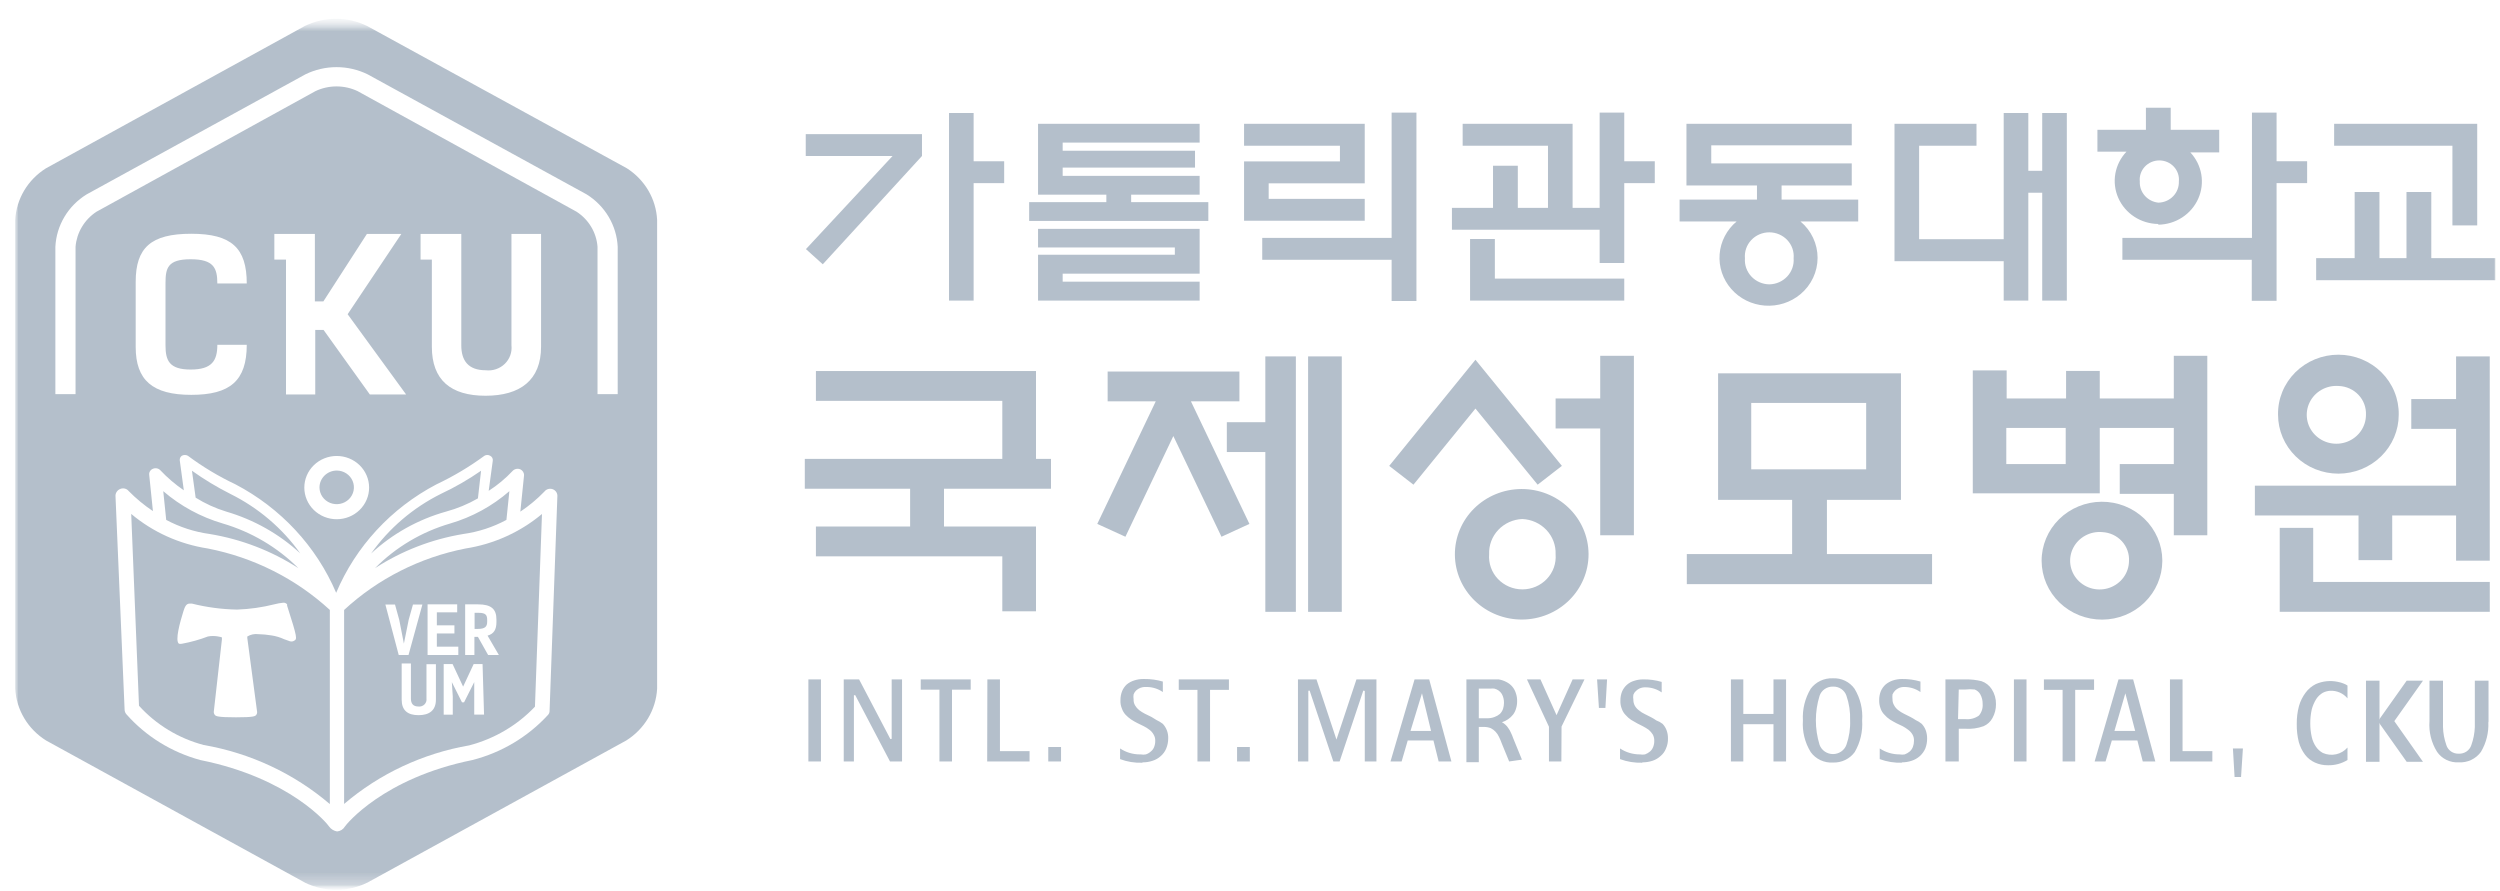
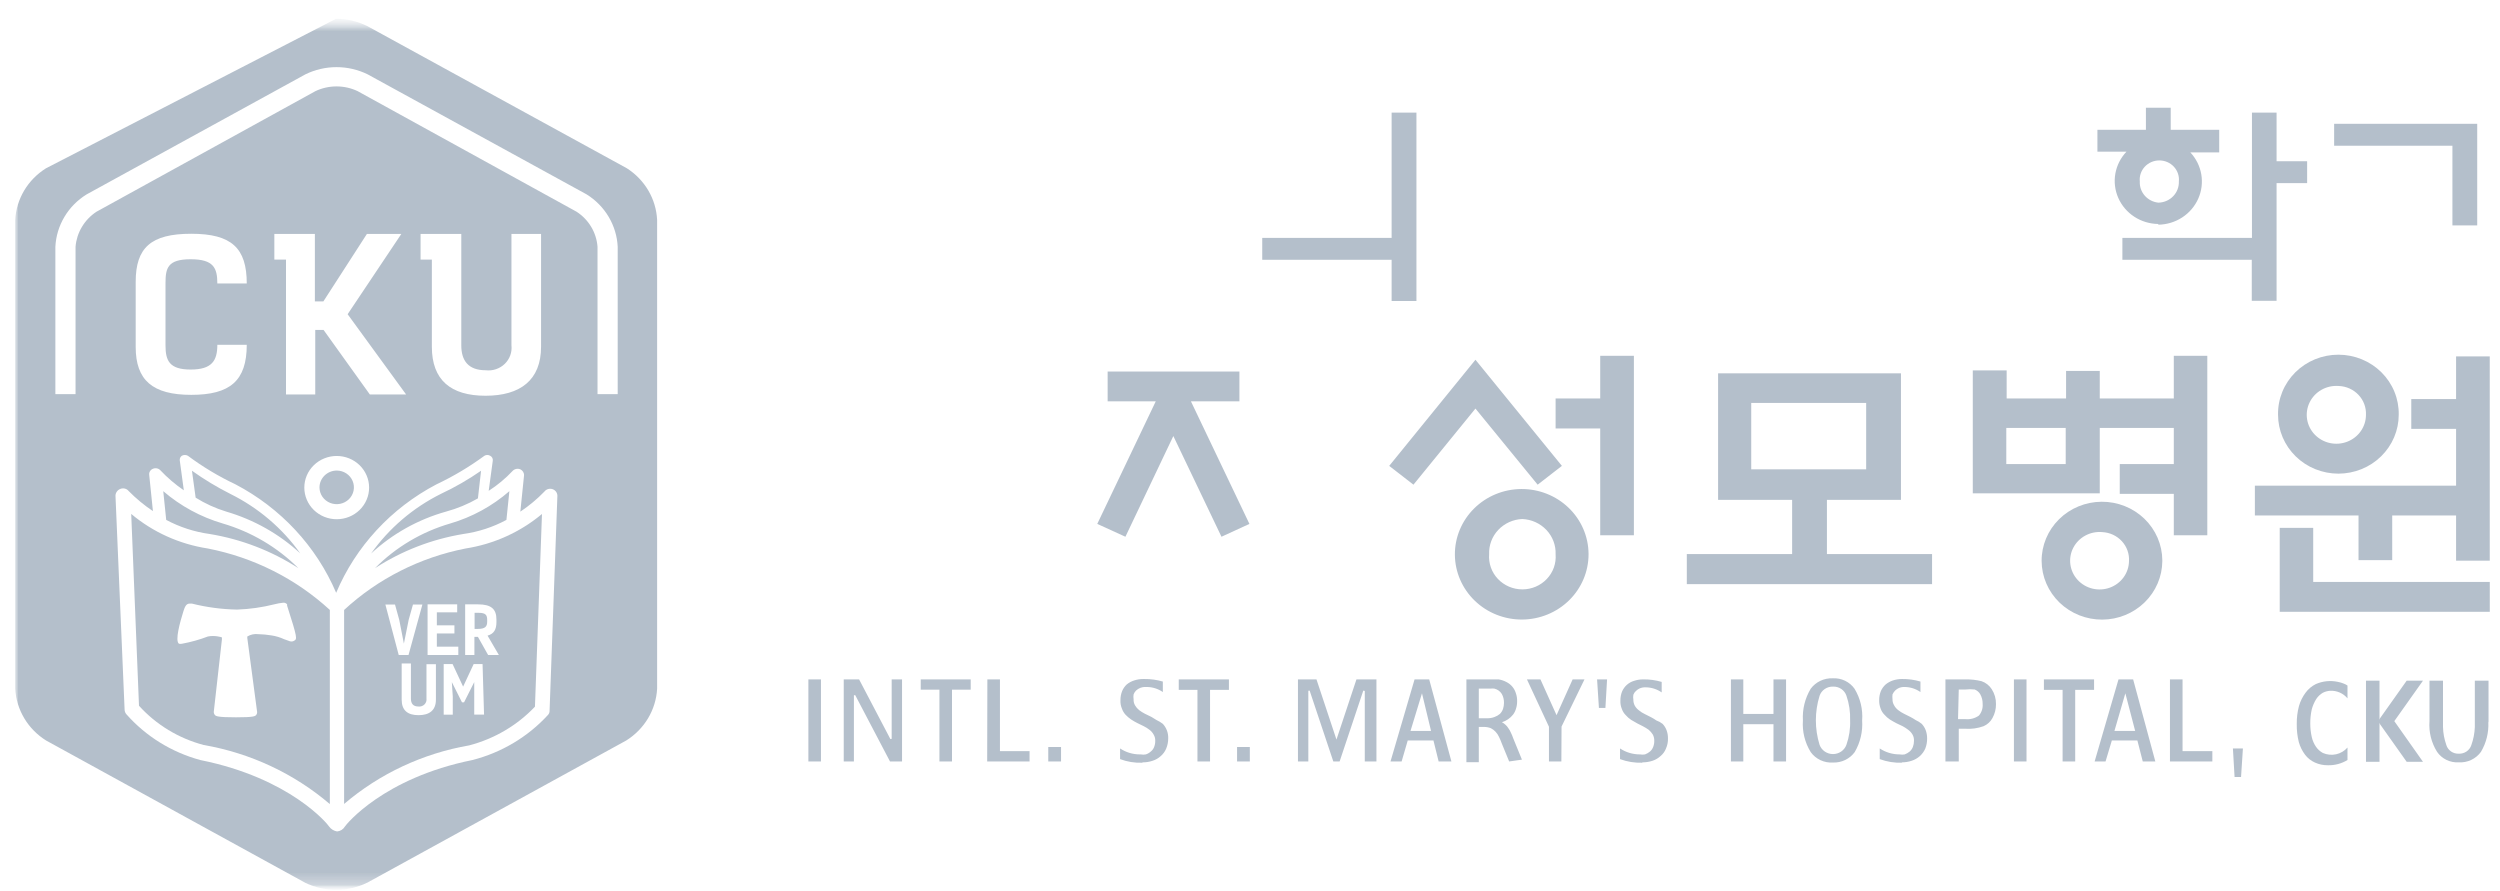
<svg xmlns="http://www.w3.org/2000/svg" width="202" height="72" viewBox="0 0 202 72" fill="none">
  <mask id="mask0_144_8875" style="mask-type:luminance" maskUnits="userSpaceOnUse" x="0" y="0" width="203" height="72">
    <path d="M0.004 0.688H202.004V71.884H0.004V0.688Z" fill="white" />
  </mask>
  <g mask="url(#mask0_144_8875)">
    <mask id="mask1_144_8875" style="mask-type:luminance" maskUnits="userSpaceOnUse" x="0" y="1" width="203" height="71">
      <path d="M0.844 1.512H202.006V71.89H0.844V1.512Z" fill="white" />
    </mask>
    <g mask="url(#mask1_144_8875)">
      <mask id="mask2_144_8875" style="mask-type:luminance" maskUnits="userSpaceOnUse" x="0" y="1" width="203" height="71">
        <path d="M0.845 1.519H202.007V71.897H0.845V1.519Z" fill="white" />
      </mask>
      <g mask="url(#mask2_144_8875)">
        <mask id="mask3_144_8875" style="mask-type:luminance" maskUnits="userSpaceOnUse" x="0" y="1" width="203" height="71">
          <path d="M0.844 1.52H202.005V71.899H0.844V1.52Z" fill="white" />
        </mask>
        <g mask="url(#mask3_144_8875)">
          <path d="M39.364 50.232V50.101C39.364 49.706 39.259 49.516 38.676 49.516H38.347V50.816H38.615C39.199 50.816 39.364 50.626 39.364 50.232ZM38.616 40.269L38.87 38.035C37.845 38.747 36.759 39.373 35.625 39.904C33.366 41.031 31.429 42.687 29.986 44.724C31.696 43.135 33.774 41.973 36.044 41.336C36.945 41.092 37.81 40.733 38.616 40.269ZM30.3 45.908C32.454 44.509 34.884 43.569 37.434 43.147C38.657 42.977 39.838 42.591 40.919 42.008L41.158 39.686C39.778 40.889 38.145 41.782 36.372 42.3C34.065 42.974 31.974 44.216 30.3 45.908ZM16.78 44.316C14.495 43.964 12.356 42.997 10.602 41.525L11.231 57.025C12.617 58.556 14.432 59.658 16.451 60.194C20.233 60.85 23.76 62.502 26.651 64.97V49.282C23.902 46.757 20.482 45.037 16.78 44.316ZM23.779 51.765C23.51 51.927 23.346 51.765 22.957 51.648C22.635 51.498 22.292 51.395 21.94 51.342C21.584 51.282 21.224 51.248 20.863 51.24C20.556 51.202 20.244 51.269 19.981 51.43V51.546L20.773 57.506C20.779 57.553 20.776 57.6 20.763 57.645C20.75 57.691 20.728 57.733 20.698 57.77C20.609 57.871 20.519 57.959 19.068 57.959C17.618 57.959 17.438 57.871 17.363 57.769C17.299 57.696 17.267 57.602 17.274 57.507L17.931 51.664V51.503C17.931 51.488 17.333 51.313 16.795 51.429C16.118 51.688 15.416 51.884 14.701 52.014C14.622 52.031 14.54 52.031 14.461 52.014C14.118 51.78 14.552 50.246 14.821 49.385C14.926 49.063 15.031 48.771 15.315 48.771H15.509C16.692 49.068 17.907 49.23 19.128 49.254H19.173C20.183 49.218 21.186 49.075 22.164 48.829C22.404 48.765 22.65 48.721 22.897 48.698C22.954 48.695 23.011 48.706 23.063 48.728C23.115 48.751 23.16 48.786 23.196 48.829C23.204 48.864 23.204 48.898 23.196 48.931C24.049 51.59 24.004 51.62 23.779 51.765ZM16.944 43.147C19.504 43.569 21.944 44.509 24.109 45.908C22.419 44.222 20.32 42.981 18.007 42.3C16.227 41.779 14.584 40.887 13.191 39.686L13.43 42.008C14.521 42.592 15.712 42.978 16.945 43.147H16.944ZM18.276 41.336C20.512 41.99 22.561 43.145 24.258 44.71C22.809 42.677 20.867 41.026 18.605 39.904C17.525 39.36 16.49 38.734 15.509 38.034L15.808 40.211C16.576 40.691 17.406 41.07 18.276 41.336ZM25.814 39.393C25.817 39.66 25.9 39.921 26.054 40.142C26.208 40.363 26.425 40.535 26.679 40.636C26.933 40.737 27.211 40.763 27.48 40.71C27.748 40.657 27.995 40.528 28.189 40.339C28.383 40.15 28.515 39.909 28.569 39.647C28.623 39.385 28.597 39.113 28.493 38.865C28.39 38.618 28.213 38.405 27.987 38.255C27.76 38.105 27.493 38.023 27.219 38.02C26.443 38.02 25.814 38.634 25.814 39.393Z" fill="#B4BFCB" />
          <path d="M27.804 49.285V64.959C30.67 62.513 34.166 60.877 37.914 60.226C39.95 59.693 41.79 58.609 43.224 57.1L43.792 41.529C42.036 42.998 39.898 43.964 37.614 44.319C33.932 45.043 30.532 46.764 27.804 49.285ZM34.548 48.832H36.941V49.475H35.297V50.527H36.718V51.184H35.297V52.25H37.032V52.922H34.548V48.832ZM31.139 48.847H31.917L32.26 50.089L32.634 52.002L33.023 50.074L33.367 48.847H34.129L33.009 52.922H32.216L31.139 48.847ZM35.222 56.531C35.222 57.392 34.699 57.786 33.816 57.786C32.933 57.786 32.455 57.392 32.455 56.53V53.609H33.202V56.443C33.202 56.837 33.367 57.086 33.816 57.086C33.904 57.096 33.993 57.085 34.077 57.056C34.161 57.027 34.236 56.98 34.298 56.918C34.36 56.856 34.407 56.781 34.435 56.698C34.463 56.616 34.471 56.529 34.459 56.443V53.668H35.222V56.531ZM39.111 57.742H38.318V55.114L37.495 56.75H37.33L36.508 55.114L36.584 56.283V57.744H35.85V53.654H36.568L37.42 55.48L38.273 53.654H38.991L39.111 57.742ZM40.112 50.059V50.264C40.112 50.878 39.903 51.213 39.395 51.359L40.307 52.922H39.439L38.617 51.461H38.332V52.922H37.585V48.832H38.616C39.679 48.832 40.112 49.198 40.112 50.059Z" fill="#B4BFCB" />
-           <path d="M50.658 13.601L29.645 2.09C28.868 1.715 28.014 1.52 27.147 1.52C26.281 1.52 25.426 1.715 24.649 2.09L3.711 13.601C2.989 14.053 2.388 14.667 1.956 15.39C1.524 16.114 1.275 16.928 1.228 17.764V55.655C1.275 56.495 1.527 57.312 1.961 58.038C2.395 58.765 3 59.38 3.726 59.833L24.664 71.329C25.44 71.704 26.295 71.899 27.161 71.899C28.028 71.899 28.883 71.704 29.659 71.329L50.598 59.833C51.323 59.38 51.928 58.765 52.363 58.038C52.797 57.312 53.048 56.495 53.095 55.655V17.765C53.054 16.933 52.811 16.122 52.388 15.398C51.964 14.675 51.371 14.059 50.658 13.602V13.601ZM44.406 57.424C44.409 57.491 44.397 57.559 44.371 57.621C44.345 57.684 44.306 57.741 44.257 57.788C42.634 59.55 40.518 60.81 38.17 61.411C30.946 62.872 27.954 66.64 27.865 66.787C27.8 66.897 27.709 66.99 27.6 67.059C27.49 67.128 27.366 67.17 27.236 67.181C27.108 67.16 26.985 67.114 26.875 67.046C26.764 66.979 26.669 66.891 26.594 66.787C26.489 66.597 23.453 62.872 16.184 61.411C13.858 60.779 11.776 59.488 10.202 57.7C10.121 57.6 10.074 57.478 10.068 57.35L9.334 40.128C9.319 39.994 9.351 39.859 9.425 39.745C9.498 39.631 9.608 39.545 9.738 39.499C9.973 39.41 10.241 39.481 10.396 39.675C10.991 40.28 11.647 40.824 12.356 41.296L12.057 38.375C12.043 38.272 12.064 38.166 12.118 38.076C12.173 37.986 12.256 37.917 12.356 37.878C12.456 37.834 12.567 37.822 12.674 37.843C12.781 37.864 12.879 37.917 12.954 37.995C13.525 38.601 14.162 39.144 14.853 39.617L14.524 37.192C14.518 37.122 14.529 37.052 14.558 36.988C14.586 36.925 14.632 36.869 14.688 36.827C14.764 36.784 14.849 36.762 14.935 36.762C15.022 36.762 15.107 36.784 15.182 36.827C16.38 37.721 17.668 38.494 19.026 39.135C22.689 41.056 25.563 44.151 27.162 47.899C28.744 44.15 31.609 41.053 35.267 39.135C36.632 38.49 37.93 37.717 39.141 36.827C39.211 36.784 39.291 36.761 39.373 36.761C39.455 36.761 39.536 36.784 39.605 36.827C39.681 36.863 39.742 36.923 39.78 36.997C39.818 37.071 39.83 37.155 39.815 37.236L39.486 39.661C40.2 39.201 40.853 38.656 41.431 38.039C41.509 37.961 41.609 37.909 41.718 37.888C41.828 37.867 41.941 37.879 42.043 37.922C42.238 38.013 42.357 38.209 42.342 38.419L42.043 41.341C42.749 40.87 43.401 40.326 43.988 39.719C44.064 39.62 44.171 39.548 44.293 39.514C44.415 39.48 44.545 39.486 44.664 39.53C44.782 39.575 44.882 39.656 44.949 39.761C45.016 39.866 45.046 39.99 45.035 40.113L44.406 57.424ZM15.407 29.859C17.127 29.859 17.561 29.143 17.561 27.858H19.938C19.938 30.779 18.578 31.904 15.451 31.904C12.325 31.904 10.964 30.721 10.964 28.034V22.774C10.964 20.014 12.191 18.888 15.451 18.888C18.712 18.888 19.938 20.042 19.938 22.906H17.56C17.56 21.65 17.261 20.948 15.406 20.948C13.552 20.948 13.373 21.65 13.373 22.876V27.916C13.373 29.143 13.687 29.859 15.407 29.859ZM26.13 24.352L29.645 18.903H32.427L28.089 25.389L32.815 31.875H29.884L26.145 26.66H25.472V31.875H23.109V20.978H22.167V18.903H25.442V24.352H26.13ZM29.824 39.397C29.824 39.733 29.757 40.065 29.625 40.375C29.494 40.685 29.301 40.967 29.058 41.205C28.815 41.442 28.527 41.63 28.209 41.759C27.892 41.887 27.551 41.954 27.207 41.954C26.864 41.954 26.523 41.888 26.206 41.76C25.888 41.631 25.599 41.443 25.356 41.206C25.113 40.968 24.92 40.687 24.789 40.377C24.657 40.067 24.589 39.734 24.589 39.399C24.589 38.721 24.864 38.071 25.355 37.591C25.846 37.112 26.512 36.843 27.206 36.842C27.9 36.842 28.566 37.111 29.057 37.59C29.548 38.069 29.824 38.719 29.824 39.397ZM39.246 29.917C39.526 29.95 39.81 29.92 40.076 29.831C40.342 29.741 40.585 29.594 40.785 29.4C40.984 29.206 41.137 28.971 41.23 28.711C41.324 28.452 41.356 28.175 41.325 27.902V18.902H43.718V28.018C43.718 30.706 42.043 31.976 39.231 31.976C36.42 31.976 34.894 30.706 34.894 28.018V20.977H33.982V18.902H37.272V27.901C37.272 29.128 37.825 29.917 39.246 29.917V29.917ZM49.91 31.845H48.28V19.942C48.238 19.375 48.064 18.825 47.771 18.333C47.478 17.842 47.074 17.423 46.589 17.108L28.896 7.364C28.365 7.112 27.782 6.982 27.192 6.982C26.601 6.982 26.018 7.112 25.487 7.364L7.794 17.108C7.312 17.425 6.909 17.845 6.617 18.336C6.324 18.827 6.149 19.375 6.104 19.942V31.846H4.474V19.942C4.515 19.089 4.766 18.259 5.206 17.521C5.646 16.783 6.262 16.16 7.002 15.705L24.679 6.006C25.459 5.624 26.319 5.425 27.192 5.425C28.064 5.425 28.924 5.624 29.704 6.006L47.397 15.705C48.133 16.163 48.746 16.787 49.183 17.524C49.62 18.262 49.87 19.091 49.91 19.942V31.845Z" fill="#B4BFCB" />
-           <path d="M80.987 49.393V44.952H65.926V42.542H73.538V39.489H65.028V37.078H80.987V32.389H65.926V29.979H83.709V37.078H84.92V39.489H76.275V42.542H83.709V49.393H80.987ZM102.239 49.436V36.524H99.128V34.114H102.239V28.797H104.706V49.436H102.239ZM105.694 28.797H108.416V49.436H105.694V28.797Z" fill="#B4BFCB" />
+           <path d="M50.658 13.601L29.645 2.09C28.868 1.715 28.014 1.52 27.147 1.52L3.711 13.601C2.989 14.053 2.388 14.667 1.956 15.39C1.524 16.114 1.275 16.928 1.228 17.764V55.655C1.275 56.495 1.527 57.312 1.961 58.038C2.395 58.765 3 59.38 3.726 59.833L24.664 71.329C25.44 71.704 26.295 71.899 27.161 71.899C28.028 71.899 28.883 71.704 29.659 71.329L50.598 59.833C51.323 59.38 51.928 58.765 52.363 58.038C52.797 57.312 53.048 56.495 53.095 55.655V17.765C53.054 16.933 52.811 16.122 52.388 15.398C51.964 14.675 51.371 14.059 50.658 13.602V13.601ZM44.406 57.424C44.409 57.491 44.397 57.559 44.371 57.621C44.345 57.684 44.306 57.741 44.257 57.788C42.634 59.55 40.518 60.81 38.17 61.411C30.946 62.872 27.954 66.64 27.865 66.787C27.8 66.897 27.709 66.99 27.6 67.059C27.49 67.128 27.366 67.17 27.236 67.181C27.108 67.16 26.985 67.114 26.875 67.046C26.764 66.979 26.669 66.891 26.594 66.787C26.489 66.597 23.453 62.872 16.184 61.411C13.858 60.779 11.776 59.488 10.202 57.7C10.121 57.6 10.074 57.478 10.068 57.35L9.334 40.128C9.319 39.994 9.351 39.859 9.425 39.745C9.498 39.631 9.608 39.545 9.738 39.499C9.973 39.41 10.241 39.481 10.396 39.675C10.991 40.28 11.647 40.824 12.356 41.296L12.057 38.375C12.043 38.272 12.064 38.166 12.118 38.076C12.173 37.986 12.256 37.917 12.356 37.878C12.456 37.834 12.567 37.822 12.674 37.843C12.781 37.864 12.879 37.917 12.954 37.995C13.525 38.601 14.162 39.144 14.853 39.617L14.524 37.192C14.518 37.122 14.529 37.052 14.558 36.988C14.586 36.925 14.632 36.869 14.688 36.827C14.764 36.784 14.849 36.762 14.935 36.762C15.022 36.762 15.107 36.784 15.182 36.827C16.38 37.721 17.668 38.494 19.026 39.135C22.689 41.056 25.563 44.151 27.162 47.899C28.744 44.15 31.609 41.053 35.267 39.135C36.632 38.49 37.93 37.717 39.141 36.827C39.211 36.784 39.291 36.761 39.373 36.761C39.455 36.761 39.536 36.784 39.605 36.827C39.681 36.863 39.742 36.923 39.78 36.997C39.818 37.071 39.83 37.155 39.815 37.236L39.486 39.661C40.2 39.201 40.853 38.656 41.431 38.039C41.509 37.961 41.609 37.909 41.718 37.888C41.828 37.867 41.941 37.879 42.043 37.922C42.238 38.013 42.357 38.209 42.342 38.419L42.043 41.341C42.749 40.87 43.401 40.326 43.988 39.719C44.064 39.62 44.171 39.548 44.293 39.514C44.415 39.48 44.545 39.486 44.664 39.53C44.782 39.575 44.882 39.656 44.949 39.761C45.016 39.866 45.046 39.99 45.035 40.113L44.406 57.424ZM15.407 29.859C17.127 29.859 17.561 29.143 17.561 27.858H19.938C19.938 30.779 18.578 31.904 15.451 31.904C12.325 31.904 10.964 30.721 10.964 28.034V22.774C10.964 20.014 12.191 18.888 15.451 18.888C18.712 18.888 19.938 20.042 19.938 22.906H17.56C17.56 21.65 17.261 20.948 15.406 20.948C13.552 20.948 13.373 21.65 13.373 22.876V27.916C13.373 29.143 13.687 29.859 15.407 29.859ZM26.13 24.352L29.645 18.903H32.427L28.089 25.389L32.815 31.875H29.884L26.145 26.66H25.472V31.875H23.109V20.978H22.167V18.903H25.442V24.352H26.13ZM29.824 39.397C29.824 39.733 29.757 40.065 29.625 40.375C29.494 40.685 29.301 40.967 29.058 41.205C28.815 41.442 28.527 41.63 28.209 41.759C27.892 41.887 27.551 41.954 27.207 41.954C26.864 41.954 26.523 41.888 26.206 41.76C25.888 41.631 25.599 41.443 25.356 41.206C25.113 40.968 24.92 40.687 24.789 40.377C24.657 40.067 24.589 39.734 24.589 39.399C24.589 38.721 24.864 38.071 25.355 37.591C25.846 37.112 26.512 36.843 27.206 36.842C27.9 36.842 28.566 37.111 29.057 37.59C29.548 38.069 29.824 38.719 29.824 39.397ZM39.246 29.917C39.526 29.95 39.81 29.92 40.076 29.831C40.342 29.741 40.585 29.594 40.785 29.4C40.984 29.206 41.137 28.971 41.23 28.711C41.324 28.452 41.356 28.175 41.325 27.902V18.902H43.718V28.018C43.718 30.706 42.043 31.976 39.231 31.976C36.42 31.976 34.894 30.706 34.894 28.018V20.977H33.982V18.902H37.272V27.901C37.272 29.128 37.825 29.917 39.246 29.917V29.917ZM49.91 31.845H48.28V19.942C48.238 19.375 48.064 18.825 47.771 18.333C47.478 17.842 47.074 17.423 46.589 17.108L28.896 7.364C28.365 7.112 27.782 6.982 27.192 6.982C26.601 6.982 26.018 7.112 25.487 7.364L7.794 17.108C7.312 17.425 6.909 17.845 6.617 18.336C6.324 18.827 6.149 19.375 6.104 19.942V31.846H4.474V19.942C4.515 19.089 4.766 18.259 5.206 17.521C5.646 16.783 6.262 16.16 7.002 15.705L24.679 6.006C25.459 5.624 26.319 5.425 27.192 5.425C28.064 5.425 28.924 5.624 29.704 6.006L47.397 15.705C48.133 16.163 48.746 16.787 49.183 17.524C49.62 18.262 49.87 19.091 49.91 19.942V31.845Z" fill="#B4BFCB" />
          <path d="M94.806 35.232L90.933 43.369L88.659 42.331L93.385 32.428H89.497V30.018H100.145V32.428H96.227L100.953 42.331L98.695 43.369L94.806 35.232ZM136.294 47.196V44.771H144.804V40.389H138.822V30.163H153.598V40.389H147.616V44.771H156.111V47.196H136.294ZM150.786 37.92V32.559H141.499V37.92L150.786 37.92ZM175.643 43.252V39.907H171.276V37.497H175.643V34.575H169.661V39.863H159.401V29.93H162.138V32.194H166.939V29.974H169.661V32.194H175.643V28.747H178.35V43.252H175.643ZM166.909 37.497V34.575H162.108V37.497H166.909Z" fill="#B4BFCB" />
          <path d="M169.87 50.065C168.576 50.072 167.333 49.578 166.412 48.691C165.492 47.803 164.971 46.595 164.963 45.332C164.955 44.069 165.461 42.855 166.37 41.956C167.279 41.058 168.517 40.548 169.81 40.541C171.104 40.533 172.347 41.028 173.267 41.915C174.186 42.803 174.708 44.011 174.715 45.273V45.347C174.704 46.597 174.189 47.792 173.282 48.675C172.376 49.558 171.15 50.057 169.87 50.065ZM169.87 42.994C169.394 42.95 168.915 43.047 168.496 43.273C168.077 43.498 167.738 43.842 167.522 44.258C167.306 44.675 167.224 45.146 167.286 45.609C167.349 46.072 167.552 46.506 167.871 46.854C168.19 47.202 168.609 47.449 169.073 47.561C169.538 47.673 170.026 47.646 170.474 47.483C170.922 47.32 171.31 47.029 171.586 46.648C171.863 46.267 172.015 45.813 172.023 45.346C172.041 45.053 172 44.76 171.901 44.483C171.803 44.206 171.649 43.951 171.449 43.732C171.248 43.514 171.006 43.336 170.735 43.209C170.464 43.083 170.17 43.01 169.87 42.995V42.994ZM198.451 45.303V41.651H193.291V45.26H190.569V41.651H182.194V39.24H198.451V34.654H194.831V32.244H198.451V28.797H201.172V45.303H198.451Z" fill="#B4BFCB" />
          <path d="M188.941 38.271C188.301 38.27 187.667 38.147 187.075 37.908C186.484 37.669 185.946 37.318 185.494 36.876C185.041 36.433 184.682 35.908 184.437 35.331C184.192 34.753 184.066 34.134 184.066 33.509C184.054 32.876 184.171 32.248 184.411 31.66C184.65 31.072 185.008 30.537 185.461 30.085C185.915 29.634 186.457 29.275 187.054 29.03C187.652 28.785 188.293 28.659 188.941 28.659C189.59 28.659 190.231 28.785 190.829 29.03C191.426 29.275 191.968 29.634 192.422 30.085C192.875 30.537 193.233 31.072 193.472 31.66C193.712 32.248 193.829 32.876 193.817 33.509C193.817 34.134 193.691 34.753 193.446 35.331C193.201 35.908 192.842 36.433 192.389 36.876C191.937 37.318 191.399 37.669 190.808 37.908C190.216 38.147 189.582 38.27 188.941 38.271ZM188.941 31.186C188.462 31.154 187.984 31.264 187.569 31.5C187.154 31.737 186.822 32.091 186.616 32.515C186.409 32.939 186.339 33.413 186.413 33.877C186.487 34.341 186.702 34.772 187.031 35.114C187.36 35.457 187.786 35.695 188.255 35.797C188.724 35.9 189.214 35.862 189.661 35.688C190.108 35.515 190.49 35.214 190.76 34.826C191.029 34.437 191.172 33.978 191.17 33.509C191.182 33.215 191.135 32.923 191.031 32.647C190.927 32.372 190.769 32.119 190.565 31.904C190.361 31.688 190.115 31.514 189.843 31.391C189.57 31.268 189.275 31.199 188.974 31.187L188.941 31.186ZM184.201 49.431V42.653H186.907V47.02H201.175V49.431H184.201ZM129.297 43.252V34.618H125.693V32.194H129.297V28.747H132.019V43.252H129.297ZM123.001 50.059C121.568 50.071 120.19 49.526 119.169 48.545C118.147 47.565 117.567 46.228 117.555 44.83C117.543 43.431 118.101 42.085 119.105 41.088C120.11 40.091 121.479 39.525 122.911 39.513C124.343 39.502 125.721 40.046 126.742 41.027C127.763 42.008 128.343 43.344 128.355 44.742V44.785C128.355 46.176 127.793 47.511 126.79 48.499C125.787 49.486 124.425 50.047 123.001 50.059ZM123.001 41.937C122.634 41.952 122.273 42.037 121.94 42.188C121.607 42.34 121.307 42.553 121.059 42.817C120.81 43.081 120.617 43.391 120.491 43.728C120.365 44.064 120.308 44.422 120.323 44.781V44.785C120.294 45.147 120.342 45.511 120.464 45.854C120.585 46.196 120.778 46.511 121.03 46.777C121.282 47.044 121.588 47.256 121.929 47.402C122.269 47.547 122.637 47.622 123.008 47.622C123.38 47.622 123.747 47.547 124.088 47.402C124.428 47.256 124.734 47.044 124.986 46.777C125.238 46.511 125.431 46.196 125.553 45.854C125.674 45.511 125.722 45.147 125.693 44.785C125.721 44.06 125.454 43.353 124.949 42.819C124.444 42.285 123.744 41.968 123.001 41.937ZM112.248 37.643L119.217 29.068L126.202 37.643L124.242 39.162L119.217 33.012L114.207 39.162L112.248 37.643ZM198.155 18.214H200.159V10.005H188.598V11.773H198.155V18.214Z" fill="#B4BFCB" />
-           <path d="M196.448 20.858V15.512H194.444V20.858H192.26V15.512H190.256V20.858H187.145V22.641H201.623V20.858H196.448ZM143.952 14.986H149.621V13.204H138.269V11.744H149.621V10.005H136.265V14.986H141.963V16.126H135.711V17.894H140.318C139.923 18.224 139.598 18.628 139.363 19.082C139.127 19.535 138.985 20.029 138.946 20.536C138.906 21.043 138.968 21.552 139.13 22.036C139.292 22.519 139.55 22.966 139.889 23.352C140.228 23.738 140.641 24.055 141.105 24.285C141.57 24.514 142.076 24.653 142.595 24.692C143.114 24.73 143.635 24.669 144.13 24.511C144.625 24.353 145.083 24.101 145.478 23.77C145.912 23.407 146.26 22.956 146.498 22.449C146.737 21.942 146.861 21.39 146.861 20.832C146.861 20.274 146.737 19.722 146.498 19.215C146.26 18.708 145.912 18.257 145.478 17.894H150.144V16.126H143.952V14.986ZM142.965 22.976C142.691 22.973 142.421 22.915 142.171 22.806C141.921 22.697 141.697 22.539 141.512 22.342C141.327 22.145 141.186 21.913 141.096 21.66C141.006 21.408 140.971 21.14 140.991 20.873C140.967 20.607 140.999 20.338 141.087 20.084C141.174 19.83 141.315 19.597 141.5 19.4C141.685 19.202 141.91 19.044 142.161 18.936C142.412 18.828 142.684 18.772 142.958 18.772C143.232 18.772 143.503 18.828 143.754 18.936C144.005 19.044 144.231 19.202 144.416 19.4C144.601 19.597 144.741 19.83 144.829 20.084C144.917 20.338 144.949 20.607 144.925 20.873C144.945 21.139 144.91 21.405 144.821 21.657C144.732 21.909 144.592 22.14 144.408 22.337C144.225 22.533 144.002 22.692 143.754 22.802C143.506 22.912 143.237 22.971 142.965 22.976ZM120.785 19.31H118.781V24.291H131.24V22.509H120.785V19.31Z" fill="#B4BFCB" />
-           <path d="M131.24 9.099H129.251V16.798H127.066V10.005H118.183V11.773H125.077V16.798H122.64V13.393H120.636V16.798H117.316V18.565H129.251V21.253H131.24V14.796H133.707V13.028H131.24V9.099ZM91.397 15.731H96.931V14.212H85.864V13.541H96.557V12.182H85.864V11.524H96.931V10.005H83.874V15.731H89.393V16.33H83.156V17.849H97.633V16.33H91.397V15.731ZM83.874 20.581V24.29H96.931V22.758H85.864V22.114H96.931V18.492H83.874V19.997H94.927V20.581H83.874ZM78.668 14.796H81.137V13.028H78.669V9.129H76.68V24.291H78.669V14.796H78.668ZM72.118 12.605L65.12 20.128L66.48 21.355L74.496 12.605V10.838H65.104V12.605H72.118ZM165.011 13.803H163.888V9.129H161.899V19.325H155.065V11.773H159.701V10.005H153.075V21.107H161.899V24.29H163.888V15.571H165.011V24.291H167V9.129H165.011V13.803ZM110.271 16.067H102.509V14.811H110.271V10.005H100.52V11.773H108.267V13.043H100.52V17.834H110.271V16.067Z" fill="#B4BFCB" />
          <path d="M114.448 24.321V9.099H112.443V19.222H101.989V20.99H112.443V24.321H114.448ZM183.947 9.099H181.958V19.222H171.489V20.99H181.943V24.306H183.947V14.796H186.416V13.028H183.947V9.099Z" fill="#B4BFCB" />
          <path d="M174.391 18.155C175.08 18.145 175.751 17.941 176.323 17.568C176.896 17.194 177.346 16.668 177.619 16.05C177.892 15.434 177.977 14.752 177.864 14.089C177.75 13.427 177.443 12.81 176.979 12.313H179.312V10.487H175.394V8.705H173.39V10.487H169.471V12.255H171.819C171.35 12.749 171.038 13.365 170.92 14.028C170.803 14.692 170.885 15.375 171.158 15.993C171.43 16.612 171.881 17.14 172.455 17.514C173.029 17.888 173.702 18.09 174.391 18.098V18.155ZM174.391 16.374C173.966 16.329 173.574 16.127 173.296 15.809C173.018 15.492 172.875 15.082 172.896 14.665C172.874 14.45 172.898 14.232 172.967 14.027C173.036 13.821 173.149 13.632 173.298 13.471C173.446 13.311 173.628 13.182 173.83 13.095C174.033 13.007 174.252 12.962 174.474 12.962C174.695 12.962 174.915 13.007 175.117 13.095C175.32 13.182 175.501 13.311 175.65 13.471C175.799 13.632 175.911 13.821 175.98 14.027C176.05 14.232 176.074 14.45 176.052 14.665C176.06 14.881 176.024 15.097 175.946 15.3C175.869 15.504 175.751 15.69 175.6 15.848C175.449 16.007 175.267 16.135 175.065 16.225C174.863 16.315 174.645 16.365 174.423 16.373L174.391 16.374ZM180.554 62.782L180.419 60.474H181.227L181.077 62.782H180.554ZM191.172 54.996H192.264V61.555H191.172V54.996ZM201.073 58.297V54.996H199.966V58.75C199.947 59.248 199.852 59.74 199.682 60.21C199.614 60.418 199.477 60.598 199.293 60.722C199.109 60.846 198.889 60.908 198.666 60.898C198.442 60.907 198.223 60.843 198.041 60.715C197.859 60.588 197.726 60.406 197.663 60.196C197.496 59.726 197.405 59.233 197.394 58.736V54.996H196.302V58.268C196.236 59.138 196.45 60.006 196.916 60.751C197.107 61.029 197.369 61.252 197.675 61.401C197.982 61.549 198.323 61.617 198.665 61.598C199.013 61.618 199.361 61.55 199.675 61.402C199.989 61.254 200.259 61.03 200.46 60.751C200.888 60.029 201.095 59.203 201.058 58.37L201.073 58.297ZM189.677 61.408V60.4C189.44 60.675 189.117 60.866 188.758 60.946C188.398 61.025 188.023 60.987 187.687 60.839C187.465 60.718 187.276 60.548 187.134 60.342C186.97 60.102 186.853 59.835 186.79 59.553C186.708 59.189 186.668 58.817 186.67 58.444C186.668 58.065 186.709 57.688 186.79 57.318C186.868 57.025 186.989 56.745 187.149 56.486C187.286 56.276 187.47 56.101 187.687 55.974C187.873 55.88 188.077 55.826 188.286 55.814C188.551 55.803 188.815 55.852 189.056 55.959C189.298 56.066 189.511 56.226 189.677 56.428V55.39C189.579 55.325 189.474 55.271 189.363 55.23C189.218 55.171 189.068 55.127 188.914 55.098C188.312 54.964 187.682 55.026 187.119 55.273C186.793 55.435 186.511 55.671 186.297 55.961C186.053 56.286 185.87 56.652 185.759 57.041C185.631 57.518 185.571 58.009 185.578 58.502C185.57 58.993 185.625 59.484 185.744 59.962C185.848 60.331 186.021 60.677 186.251 60.985C186.458 61.256 186.73 61.472 187.044 61.613C187.372 61.762 187.73 61.837 188.091 61.832C188.651 61.847 189.203 61.699 189.677 61.408Z" fill="#B4BFCB" />
          <path d="M195.778 54.996H194.461L192.173 58.225H192.098L192.129 58.268L192.098 58.327H192.173L194.461 61.555H195.778L193.46 58.268L195.778 54.996ZM148.113 61.613C147.762 61.636 147.411 61.569 147.094 61.421C146.777 61.273 146.505 61.047 146.303 60.766C145.831 59.997 145.612 59.105 145.675 58.21C145.623 57.316 145.841 56.427 146.303 55.653C146.505 55.38 146.774 55.159 147.084 55.011C147.395 54.864 147.738 54.793 148.083 54.806C148.427 54.788 148.77 54.856 149.079 55.004C149.388 55.152 149.653 55.376 149.848 55.653C150.315 56.424 150.529 57.316 150.461 58.21C150.522 59.101 150.314 59.99 149.863 60.766C149.665 61.038 149.402 61.257 149.097 61.405C148.792 61.553 148.453 61.624 148.113 61.613ZM148.113 55.478C147.873 55.47 147.636 55.538 147.439 55.672C147.243 55.807 147.096 56 147.021 56.223C146.622 57.514 146.622 58.891 147.021 60.182C147.101 60.401 147.248 60.59 147.442 60.724C147.636 60.857 147.868 60.929 148.106 60.929C148.343 60.929 148.575 60.857 148.769 60.724C148.963 60.59 149.11 60.401 149.19 60.182C149.414 59.544 149.516 58.87 149.489 58.195C149.512 57.521 149.411 56.848 149.19 56.209C149.115 55.99 148.97 55.8 148.776 55.668C148.582 55.536 148.349 55.47 148.113 55.478ZM65.317 54.894H66.334V61.526H65.317V54.894ZM71.912 61.526L69.101 56.166L68.996 56.18V61.526H68.174V54.894H69.414L71.942 59.714L72.047 59.7V54.894H72.885V61.526H71.913H71.912ZM75.906 61.526V55.727H74.395V54.894H78.433V55.727H76.922V61.526H75.906ZM96.754 61.526V55.741H95.243V54.894H99.297V55.741H97.771V61.526H96.754ZM99.955 60.357H100.986V61.526H99.955V60.357ZM84.7 60.357H85.732V61.526H84.7V60.357ZM110.274 61.526V55.829L110.154 55.8L108.241 61.526H107.732L105.818 55.8L105.713 55.815V61.526H104.875V54.894H106.371L107.986 59.758L109.601 54.894H111.216V61.526H110.274ZM125.156 61.526V58.721L123.376 54.894H124.468L125.769 57.786L127.069 54.894H128.027L126.173 58.707L126.158 61.526H125.156ZM129.193 57.202L129.044 54.894H129.851L129.717 57.202H129.193ZM143.297 61.526V58.517H140.859V61.526H139.858V54.894H140.859V57.684H143.297V54.894H144.314V61.526H143.297ZM157.191 61.526V54.894H158.821C159.255 54.887 159.688 54.936 160.108 55.04C160.449 55.157 160.739 55.383 160.93 55.683C161.164 56.045 161.284 56.467 161.275 56.895C161.28 57.288 161.182 57.675 160.99 58.02C160.834 58.312 160.581 58.544 160.272 58.677C159.794 58.849 159.285 58.919 158.777 58.882H158.268V61.525L157.191 61.526ZM158.209 58.108H158.821C159.205 58.143 159.588 58.039 159.898 57.816C160.119 57.554 160.226 57.218 160.198 56.881C160.204 56.606 160.137 56.334 160.003 56.092C159.902 55.919 159.744 55.786 159.555 55.712C159.311 55.683 159.065 55.683 158.821 55.712H158.268L158.209 58.108ZM162.725 54.894H163.742V61.526H162.725V54.894ZM166.658 61.526V55.741H165.148V54.894H169.201V55.741H167.676V61.526H166.658ZM173.135 61.526L172.701 59.832H170.637L170.128 61.526H169.246L171.175 54.894H172.357L174.151 61.526H173.135ZM170.847 59.057H172.521L171.728 56.019L170.847 59.057ZM116.242 61.526L115.823 59.832H113.744L113.251 61.526H112.353L114.297 54.894H115.479L117.274 61.526H116.242ZM113.969 59.057H115.628L114.896 56.019L113.969 59.057ZM175.333 61.526V54.894H176.35V60.693H178.758V61.526H175.333ZM79.764 61.526L79.779 54.894H80.796V60.693H83.189V61.526H79.764ZM132.694 61.628C132.081 61.648 131.471 61.549 130.898 61.336V60.474C131.374 60.791 131.938 60.959 132.514 60.956C132.648 60.98 132.784 60.98 132.917 60.956C133.065 60.901 133.202 60.822 133.321 60.722C133.435 60.622 133.522 60.497 133.575 60.357C133.637 60.199 133.668 60.03 133.665 59.861C133.67 59.683 133.629 59.507 133.546 59.349C133.457 59.207 133.346 59.079 133.217 58.969C133.065 58.86 132.905 58.763 132.738 58.677L132.305 58.458L131.796 58.166C131.634 58.059 131.489 57.931 131.363 57.786C131.22 57.646 131.113 57.476 131.048 57.289C130.958 57.072 130.917 56.838 130.928 56.603C130.926 56.354 130.971 56.106 131.063 55.873C131.152 55.668 131.285 55.483 131.452 55.333C131.619 55.184 131.819 55.074 132.036 55.011C132.271 54.933 132.519 54.894 132.768 54.894C133.275 54.886 133.779 54.955 134.264 55.099V55.946C133.888 55.684 133.439 55.541 132.978 55.536H132.843C132.73 55.545 132.62 55.57 132.514 55.61C132.391 55.662 132.28 55.736 132.185 55.829C132.09 55.913 132.018 56.018 131.975 56.135C131.953 56.266 131.953 56.4 131.975 56.53C131.972 56.703 132.014 56.873 132.095 57.027C132.181 57.175 132.298 57.305 132.439 57.406C132.58 57.523 132.736 57.622 132.902 57.698L133.426 57.962C133.566 58.036 133.701 58.118 133.83 58.21C134.013 58.275 134.185 58.37 134.338 58.488C134.474 58.632 134.58 58.801 134.652 58.984C134.734 59.199 134.774 59.427 134.772 59.656C134.782 59.942 134.725 60.226 134.608 60.489C134.518 60.721 134.368 60.927 134.174 61.087C133.99 61.258 133.771 61.388 133.531 61.468C133.266 61.556 132.988 61.6 132.709 61.599L132.694 61.628ZM153.692 61.628C153.075 61.649 152.459 61.55 151.882 61.336V60.474C152.358 60.791 152.921 60.959 153.497 60.956C153.63 60.981 153.768 60.981 153.901 60.956C154.049 60.901 154.185 60.822 154.305 60.722C154.417 60.622 154.505 60.496 154.559 60.357C154.62 60.199 154.65 60.03 154.649 59.861C154.66 59.682 154.619 59.505 154.529 59.349C154.443 59.2 154.326 59.071 154.185 58.969C154.044 58.86 153.894 58.763 153.736 58.677L153.243 58.444C153.034 58.327 152.854 58.239 152.704 58.137C152.543 58.03 152.397 57.902 152.271 57.757C152.129 57.617 152.021 57.447 151.957 57.261C151.872 57.041 151.831 56.808 151.837 56.573C151.834 56.324 151.88 56.076 151.972 55.843C152.061 55.639 152.193 55.455 152.361 55.303C152.533 55.162 152.731 55.053 152.944 54.981C153.18 54.904 153.428 54.864 153.677 54.864C154.183 54.856 154.688 54.925 155.173 55.069V55.917C154.798 55.654 154.348 55.511 153.886 55.508H153.781C153.669 55.516 153.557 55.541 153.452 55.581C153.329 55.633 153.218 55.707 153.123 55.8C153.037 55.89 152.966 55.994 152.914 56.107C152.899 56.238 152.899 56.369 152.914 56.501C152.909 56.675 152.956 56.848 153.049 56.997C153.128 57.146 153.241 57.275 153.377 57.378C153.521 57.491 153.676 57.59 153.841 57.67L154.365 57.932C154.51 58.006 154.65 58.09 154.784 58.181C154.961 58.26 155.127 58.363 155.277 58.487C155.412 58.632 155.519 58.801 155.591 58.984C155.672 59.199 155.712 59.427 155.711 59.656C155.717 59.941 155.666 60.224 155.561 60.489C155.46 60.718 155.311 60.924 155.123 61.093C154.934 61.261 154.712 61.389 154.469 61.468C154.205 61.557 153.926 61.601 153.646 61.599L153.692 61.628ZM92.297 61.628C91.685 61.651 91.074 61.552 90.502 61.336V60.474C90.974 60.789 91.532 60.957 92.103 60.956H92.178C92.311 60.983 92.448 60.983 92.581 60.956C92.732 60.908 92.87 60.829 92.985 60.722C93.107 60.627 93.2 60.501 93.254 60.357C93.316 60.199 93.346 60.03 93.344 59.861C93.351 59.681 93.305 59.503 93.21 59.349C93.13 59.2 93.018 59.071 92.88 58.969C92.736 58.857 92.581 58.759 92.417 58.677L91.908 58.429C91.733 58.342 91.564 58.244 91.4 58.137C91.237 58.026 91.086 57.899 90.951 57.757C90.819 57.613 90.717 57.444 90.653 57.261C90.561 57.043 90.52 56.808 90.533 56.573C90.53 56.324 90.575 56.076 90.667 55.843C90.751 55.639 90.878 55.455 91.041 55.303C91.217 55.159 91.42 55.049 91.639 54.981C91.875 54.903 92.123 54.863 92.372 54.864H92.462C92.968 54.858 93.472 54.928 93.957 55.069V55.917C93.577 55.653 93.123 55.511 92.657 55.508H92.462C92.349 55.516 92.238 55.541 92.133 55.581C92.005 55.633 91.889 55.707 91.789 55.8C91.704 55.888 91.638 55.993 91.595 56.107C91.573 56.238 91.573 56.37 91.595 56.501C91.584 56.674 91.625 56.847 91.714 56.997C91.798 57.143 91.91 57.272 92.043 57.378C92.188 57.488 92.343 57.586 92.507 57.67L93.045 57.932L93.449 58.181C93.63 58.264 93.8 58.367 93.957 58.487C94.251 58.807 94.407 59.226 94.391 59.656C94.393 59.941 94.337 60.225 94.227 60.489C94.132 60.718 93.983 60.924 93.793 61.087C93.605 61.261 93.381 61.391 93.135 61.468C92.875 61.558 92.602 61.601 92.327 61.599L92.297 61.628ZM121.94 61.526L121.341 60.065C121.278 59.885 121.204 59.709 121.118 59.539C121.049 59.383 120.953 59.24 120.833 59.116C120.726 59.003 120.6 58.909 120.46 58.838C120.288 58.772 120.105 58.737 119.921 58.736H119.487V61.584H118.485V54.894H121.087C121.313 54.932 121.53 55.005 121.73 55.113C121.91 55.205 122.07 55.331 122.198 55.484C122.327 55.637 122.422 55.814 122.479 56.004C122.553 56.211 122.589 56.428 122.583 56.647C122.587 56.855 122.557 57.062 122.493 57.261C122.445 57.434 122.364 57.598 122.254 57.743C122.026 58.031 121.712 58.245 121.357 58.356C121.455 58.407 121.545 58.471 121.626 58.546C121.72 58.625 121.802 58.719 121.865 58.824C121.95 58.937 122.02 59.059 122.075 59.189C122.15 59.34 122.215 59.496 122.269 59.656L122.972 61.379L121.94 61.526ZM119.487 58.035H120.145C120.355 58.043 120.564 58.008 120.759 57.932C120.917 57.876 121.065 57.792 121.192 57.684C121.308 57.568 121.394 57.428 121.446 57.275C121.495 57.119 121.521 56.956 121.522 56.793C121.528 56.539 121.466 56.287 121.341 56.063C121.207 55.85 120.992 55.698 120.744 55.639C120.644 55.627 120.544 55.627 120.445 55.639H119.487V58.035Z" fill="#B4BFCB" />
        </g>
      </g>
    </g>
  </g>
</svg>